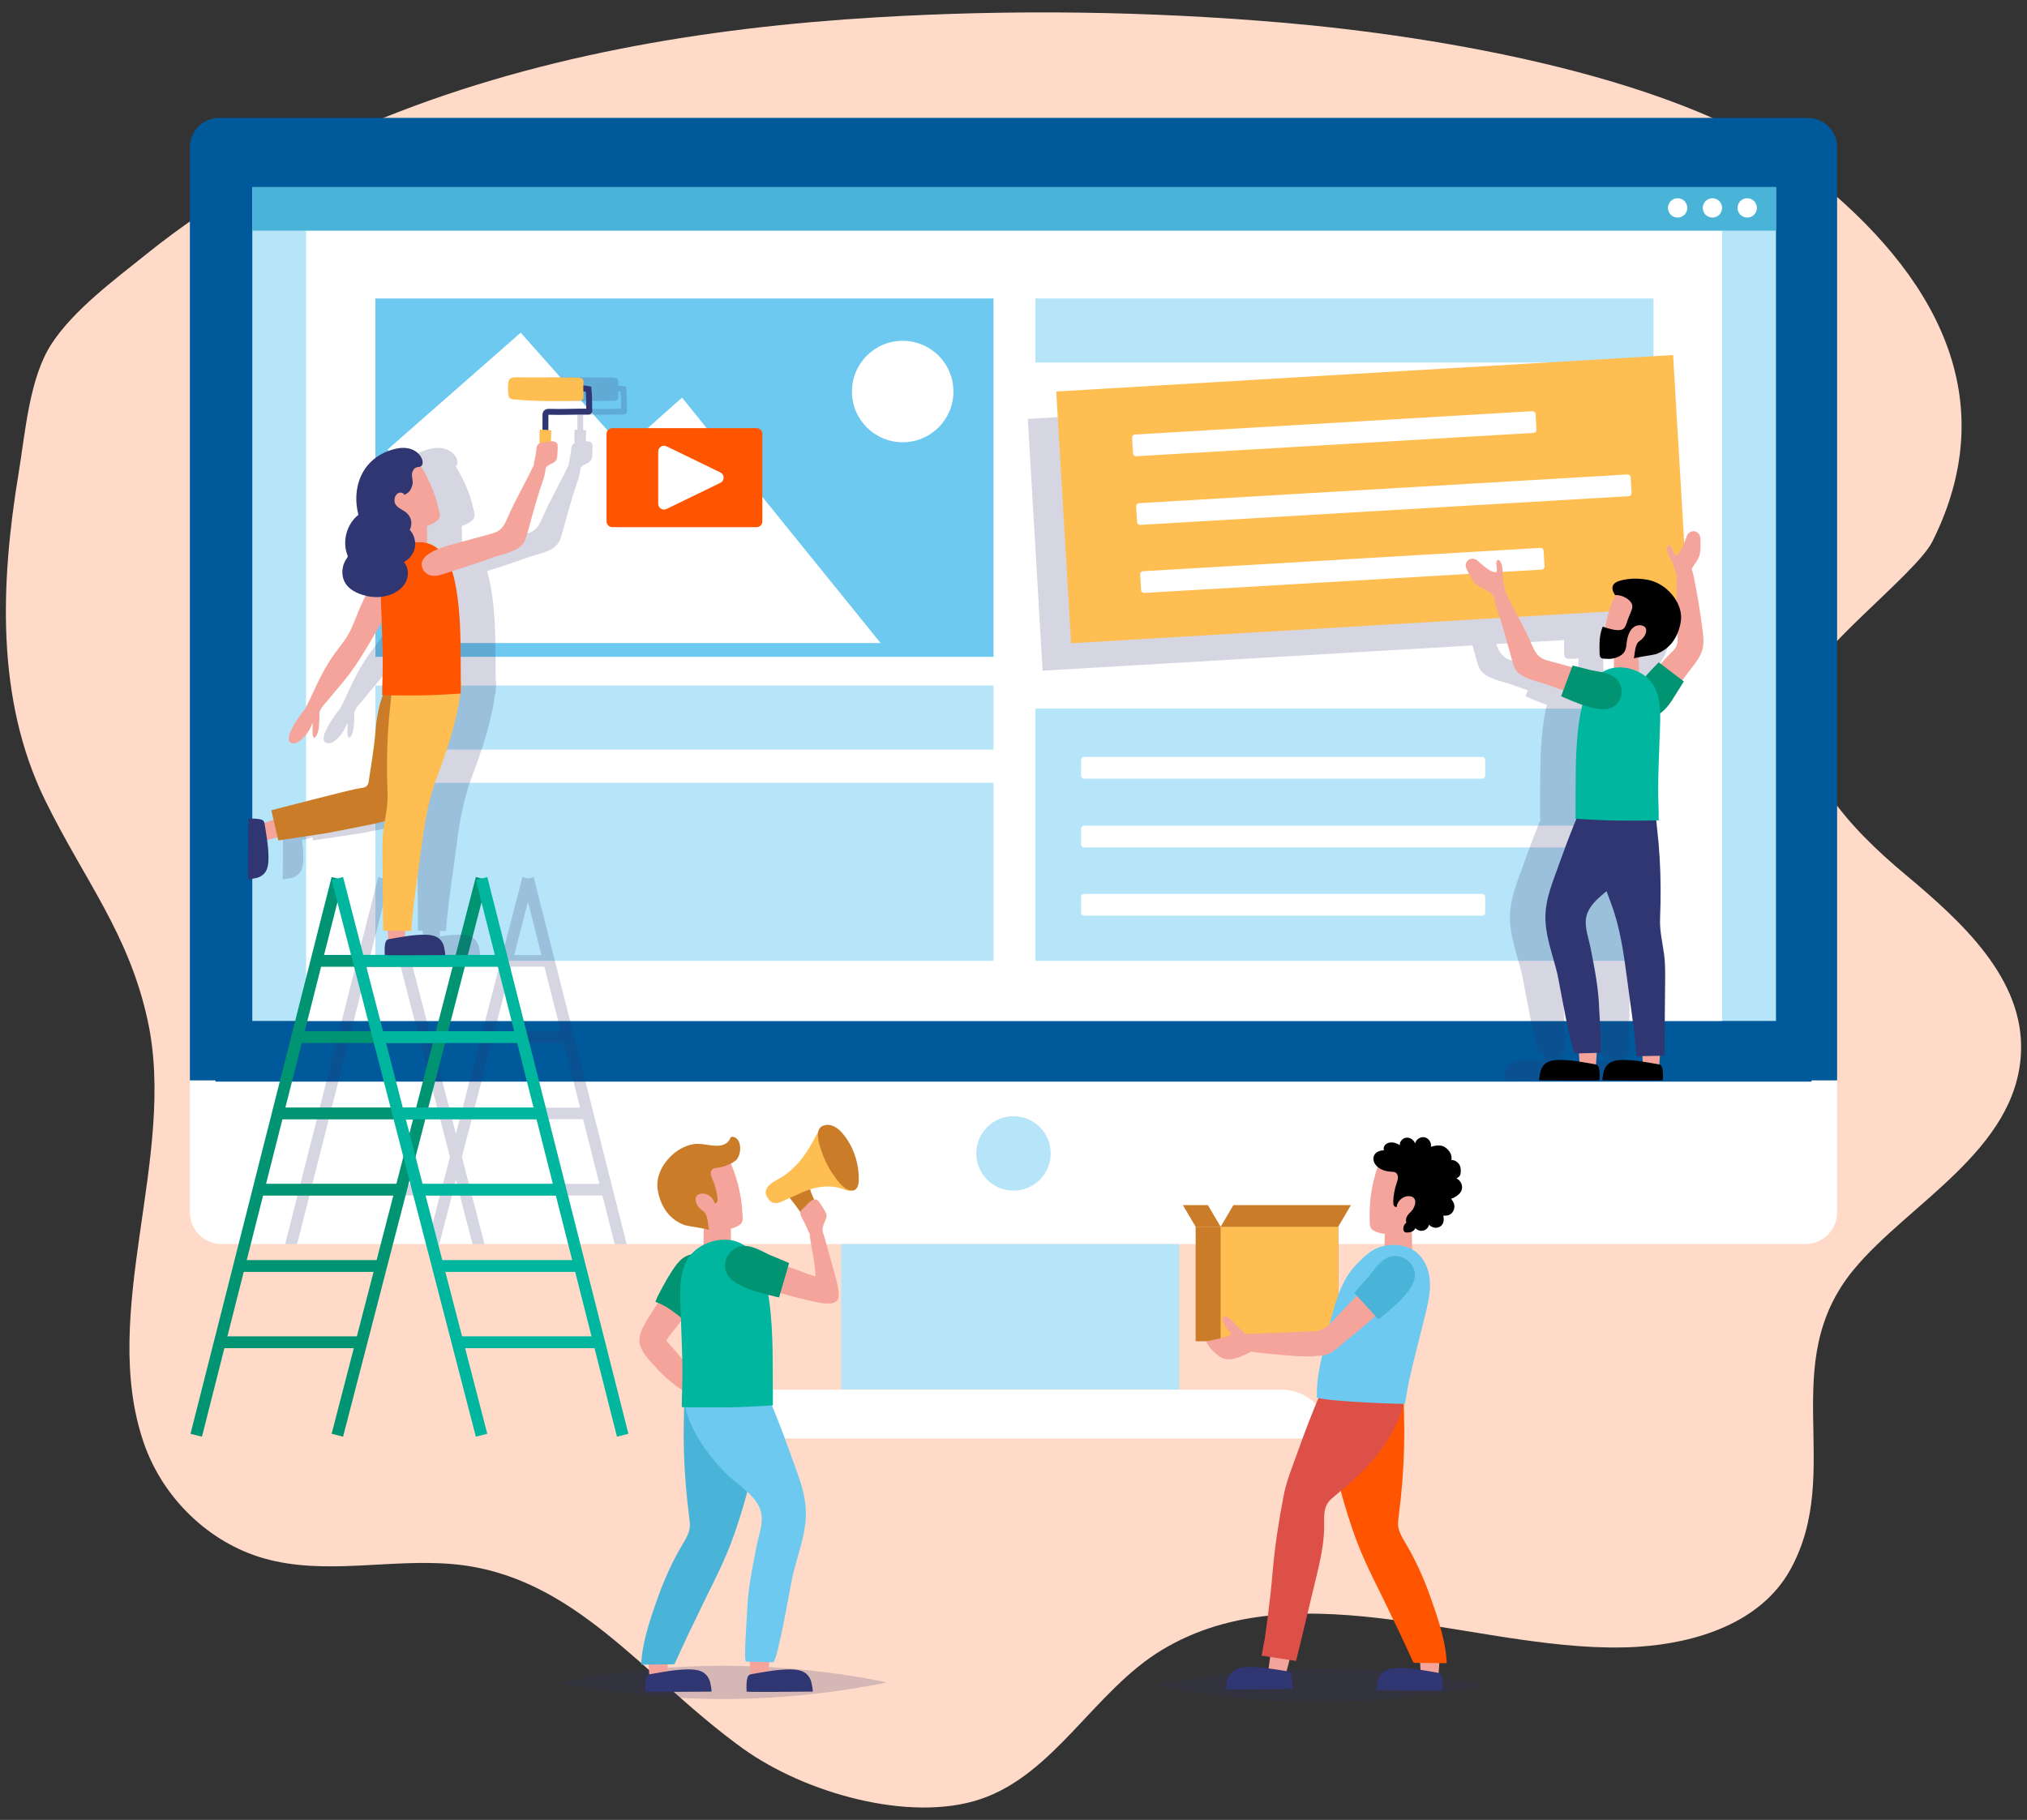
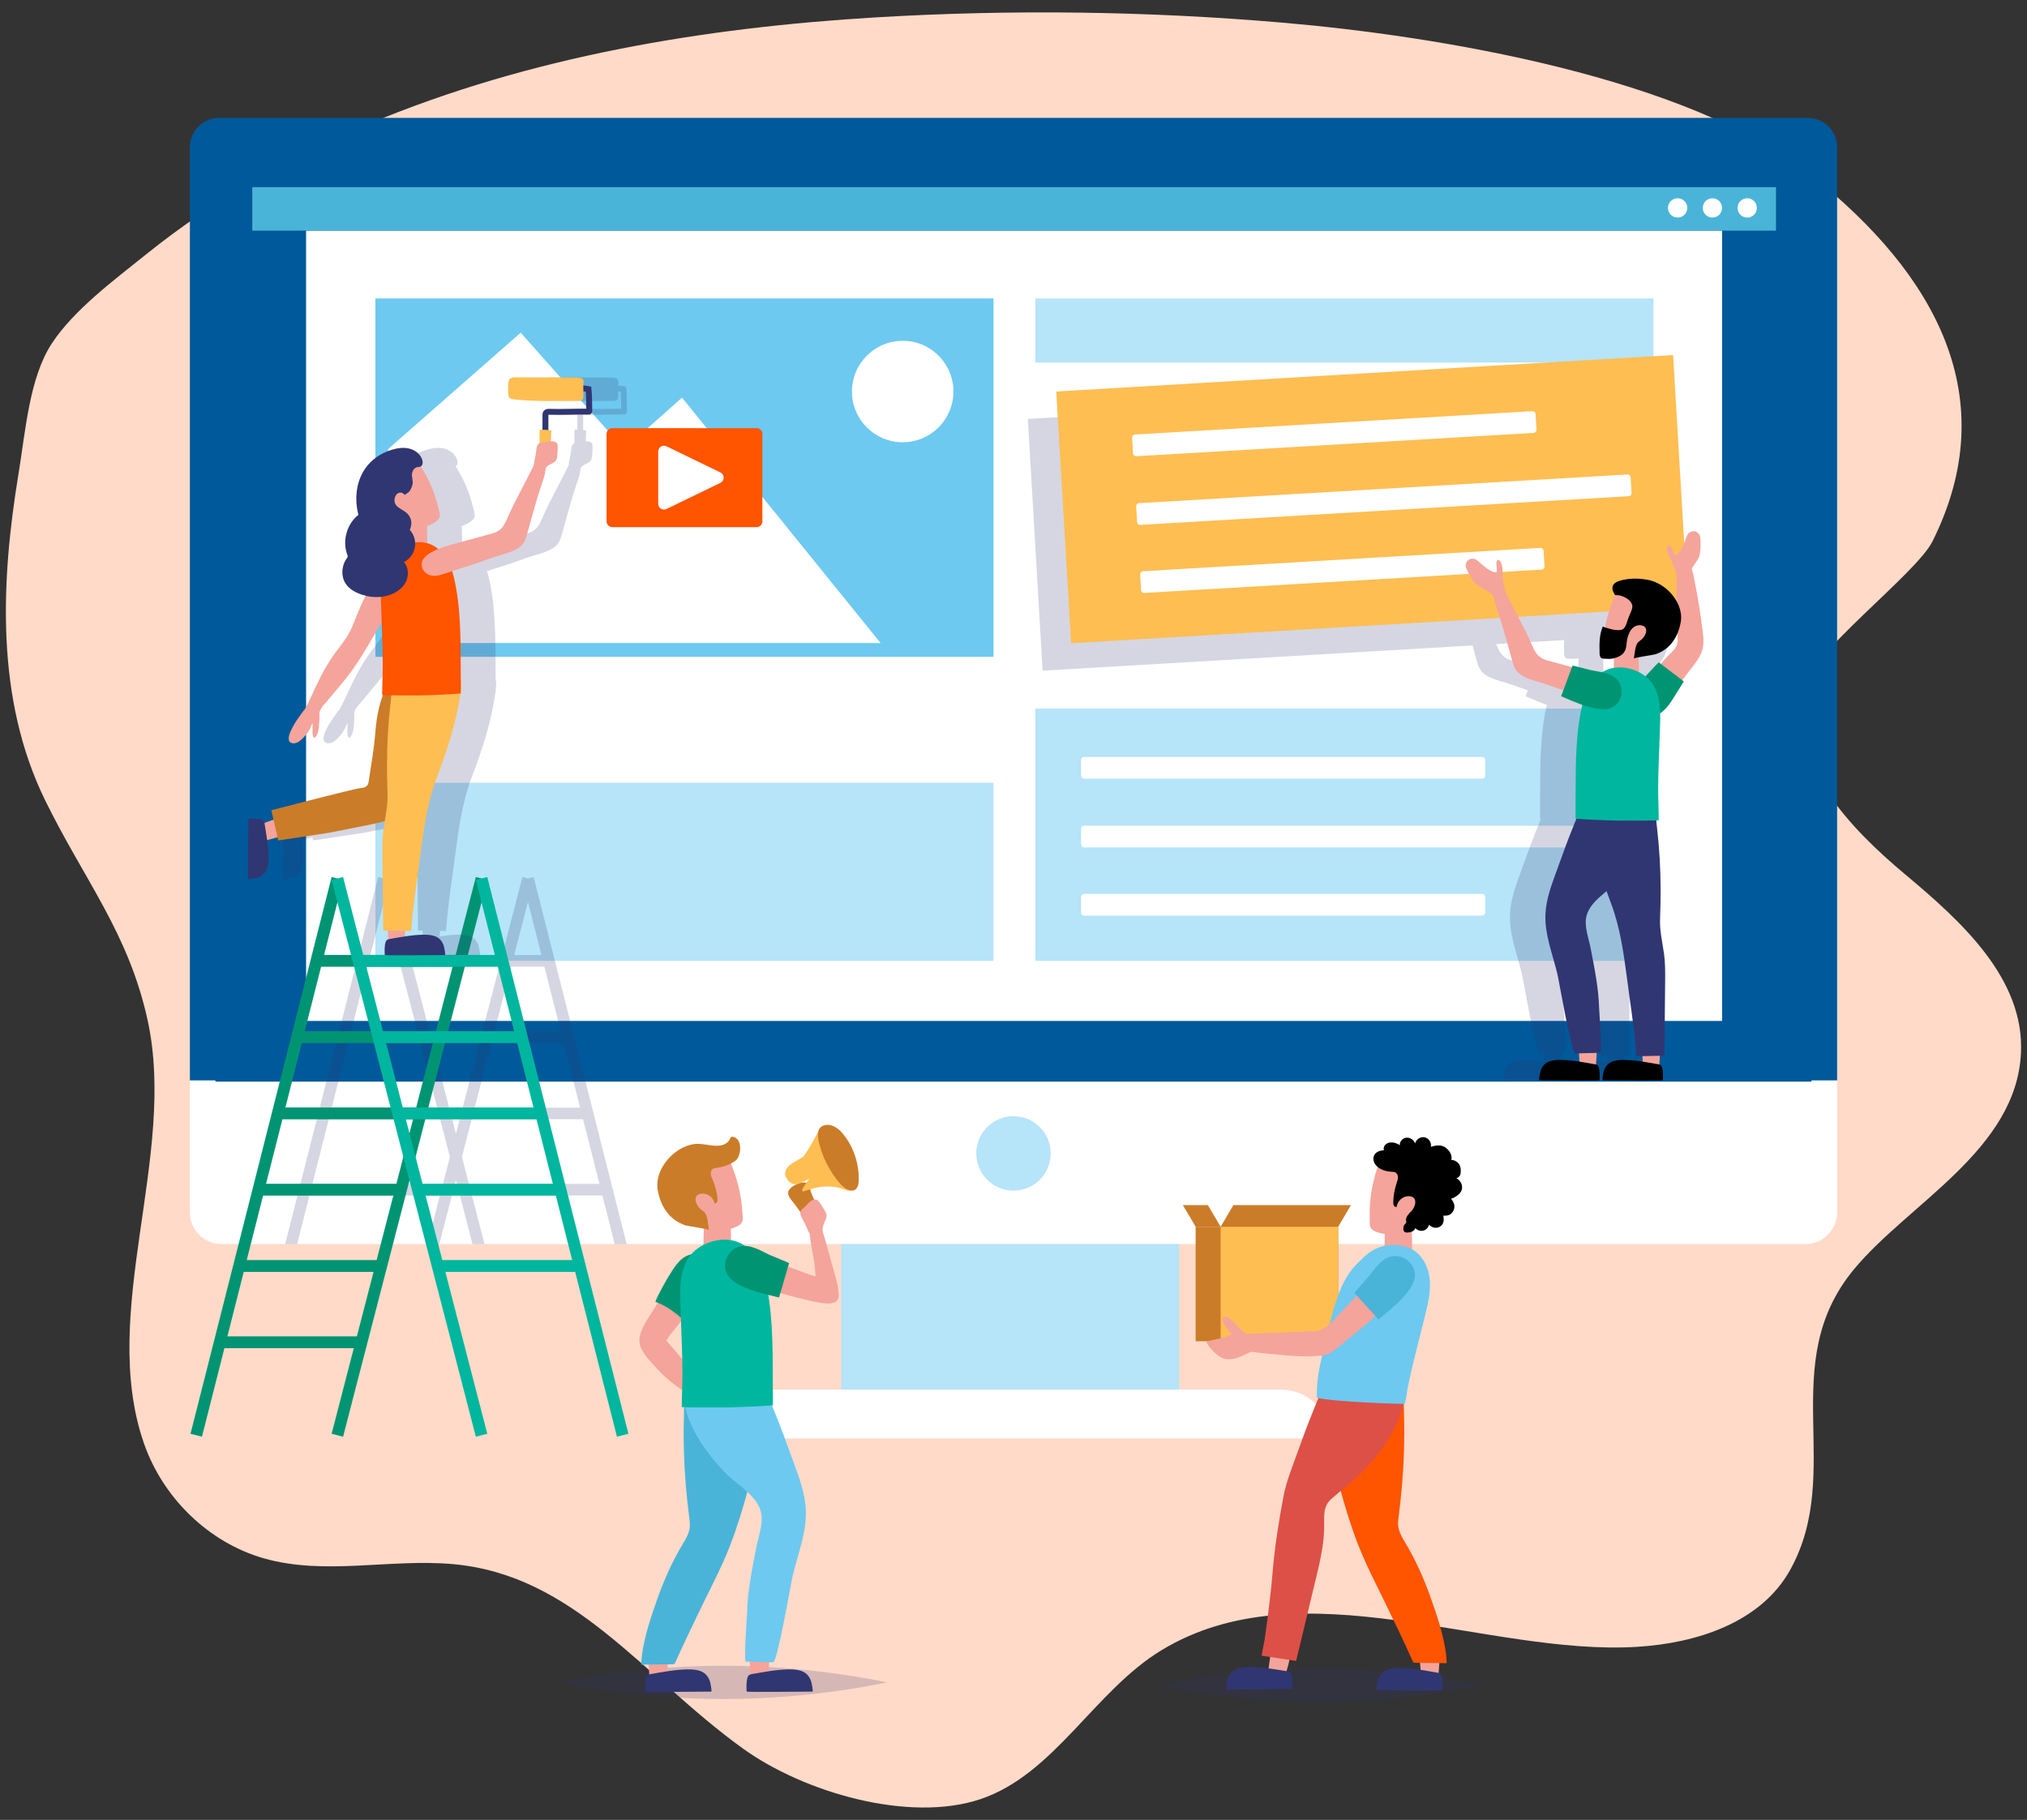
<svg xmlns="http://www.w3.org/2000/svg" version="1.1" id="Calque_1" x="0px" y="0px" width="686px" height="616px" viewBox="0 0 686 616" enable-background="new 0 0 686 616" xml:space="preserve">
  <rect x="0" y="0" width="686" height="616" fill="#333333" stroke="none" />
  <path fill="#FFDAC8" d="M15.29,270.906c13.263,27.055,28.222,44.864,34.679,74.461C60,391.343,33.342,444.06,48.679,488.438  c6.469,18.719,22.118,33.751,40.631,39.028c20.659,5.889,42.677,0.04,64.023,1.957c41.132,3.69,64.167,37.945,98.043,62.378  c20.756,14.97,56.317,25.233,80.388,17.183c25.056-8.379,38.629-36.675,61.354-50.445c47.377-28.712,109.897,2.006,160.937-1.125  c20.054-1.23,41.972-8.15,51.902-26.231c18.315-33.346-5.002-69.488,21.417-101.479c18.451-22.342,54.987-40.397,56.584-73.239  c1.226-25.212-20.155-44.585-39.119-60.447c-18.965-15.862-39.325-37.302-35.088-62.161c2.078-12.186,38.719-39.562,44.219-50.548  c24.35-48.638,1.076-90.516-40.884-123.888C571.125,26.048,486.6,12.169,433.87,7.653c-45.636-3.908-91.536-4.504-137.251-1.784  C238.318,9.34,179.42,19.111,125.035,41.846C98.115,53.101,72.38,67.628,49.434,86.109c-10.496,8.453-24.372,18.665-31.91,30.164  C9.91,127.885,8.614,146.133,6.3,160.155C0.22,196.995-1.508,236.642,15.29,270.906z" />
  <g>
    <g>
      <g>
        <path fill="#FFFFFF" d="M75,421.091H611c5.93,0,10.737-4.807,10.737-10.738v-45.586H64.263v45.588     C64.263,416.284,69.07,421.091,75,421.091z" />
        <rect x="284.686" y="421.091" fill="#B6E4F8" width="114.409" height="49.285" />
        <path fill="#00599A" d="M64.263,365.681h557.474V49.83c0-5.48-4.443-9.924-9.925-9.924H74.187c-5.48,0-9.924,4.443-9.924,9.924     V365.681z" />
        <path fill="#00599A" d="M72.917,366.108h540.167V59.618c0-5.48-4.444-9.924-9.924-9.924H82.84c-5.48,0-9.924,4.443-9.924,9.924     V366.108z" />
-         <rect x="85.389" y="63.345" fill="#B6E4F8" width="515.663" height="282.221" />
        <rect x="103.589" y="78.061" fill="#FFFFFF" width="479.221" height="267.505" />
        <circle fill="#B6E4F8" cx="343" cy="390.405" r="12.592" />
        <path fill="#FFFFFF" d="M235.744,486.872h214.378l0,0c0-9.111-7.387-16.496-16.497-16.496H252.241     C243.13,470.376,235.744,477.761,235.744,486.872L235.744,486.872z" />
        <rect x="350.396" y="101.027" fill="#B6E4F8" width="209.189" height="21.684" />
-         <rect x="127.05" y="232.037" fill="#B6E4F8" width="209.189" height="21.684" />
        <rect x="127.05" y="264.96" fill="#B6E4F8" width="209.189" height="60.264" />
        <rect x="127.05" y="101.027" fill="#6DC9F0" width="209.189" height="121.29" />
        <rect x="350.396" y="239.847" fill="#B6E4F8" width="209.189" height="85.377" />
        <g>
          <path fill="#FFFFFF" d="M501.616,302.556H366.889c-0.564,0-1.021,0.459-1.021,1.023v5.316c0,0.564,0.457,1.023,1.021,1.023      h134.727c0.564,0,1.022-0.459,1.022-1.023v-5.316C502.638,303.015,502.18,302.556,501.616,302.556z" />
          <path fill="#FFFFFF" d="M501.616,256.204H366.889c-0.564,0-1.021,0.458-1.021,1.022v5.317c0,0.564,0.457,1.021,1.021,1.021      h134.727c0.564,0,1.022-0.457,1.022-1.021v-5.317C502.638,256.662,502.18,256.204,501.616,256.204z" />
          <path fill="#FFFFFF" d="M532.481,279.478H366.889c-0.564,0-1.021,0.459-1.021,1.023v5.316c0,0.566,0.457,1.023,1.021,1.023      h165.592c0.564,0,1.022-0.457,1.022-1.023v-5.316C533.503,279.937,533.045,279.478,532.481,279.478z" />
        </g>
        <rect x="85.389" y="63.345" fill="#4AB4D8" width="515.663" height="14.716" />
        <g>
          <circle fill="#FFFFFF" cx="591.315" cy="70.372" r="3.271" />
          <circle fill="#FFFFFF" cx="579.539" cy="70.372" r="3.271" />
          <circle fill="#FFFFFF" cx="567.763" cy="70.372" r="3.271" />
        </g>
        <polygon fill="#FFFFFF" points="298.028,217.656 230.816,134.584 211.223,152.009 176.221,112.605 131.333,152.009      131.333,217.656    " />
        <circle fill="#FFFFFF" cx="305.5" cy="132.524" r="17.173" />
        <g>
          <path fill="#FF5400" d="M256.047,178.431h-48.805c-1.083,0-1.963-0.879-1.963-1.962v-29.592c0-1.084,0.88-1.964,1.963-1.964      h48.805c1.084,0,1.963,0.88,1.963,1.964v29.592C258.01,177.552,257.131,178.431,256.047,178.431z" />
          <path fill="#FFFFFF" d="M243.795,159.906l-18.22-8.841c-1.303-0.632-2.819,0.317-2.819,1.766v17.682      c0,1.449,1.517,2.398,2.819,1.767l18.22-8.841C245.27,162.723,245.27,160.622,243.795,159.906z" />
        </g>
      </g>
      <path opacity="0.2" fill="#303672" d="M212.084,421.091L180.602,296.87l-1.901,0.482l-1.9-0.492l-6.838,26.4h-31.33l-6.837-26.4    l-1.901,0.492l-1.902-0.482L96.51,421.091h4.049l4.167-16.443h44.157l-4.258,16.443h4.056l5.616-21.688l5.617,21.688h4.056    l-4.259-16.443h44.156l4.167,16.443H212.084z M153.024,378.827h2.547l-1.273,4.916L153.024,378.827z M152.007,374.901    l-5.671-21.895h15.922l-5.671,21.895H152.007z M111.27,378.827h37.698l3.302,12.746l-2.369,9.148h-44.18L111.27,378.827z     M117.814,353.007h24.467l5.671,21.895h-35.687L117.814,353.007z M134.577,323.261h-9.224l4.562-18L134.577,323.261z     M141.264,349.081h-22.455l5.55-21.895h11.234L141.264,349.081z M168.946,327.187l-5.671,21.895H145.32l-5.671-21.895H168.946z     M183.242,323.261h-9.224l4.662-18L183.242,323.261z M189.786,349.081h-22.455l5.671-21.895h11.235L189.786,349.081z     M196.33,374.901h-35.687l5.671-21.895h24.467L196.33,374.901z M202.874,400.722h-44.179l-2.369-9.148l3.301-12.746h37.698    L202.874,400.722z" />
      <g>
        <g>
          <line fill="none" stroke="#009473" stroke-width="4" stroke-miterlimit="10" x1="66.413" y1="485.794" x2="114.171" y2="297.353" />
          <line fill="none" stroke="#009473" stroke-width="4" stroke-miterlimit="10" x1="114.171" y1="485.794" x2="162.977" y2="297.353" />
          <line fill="none" stroke="#009473" stroke-width="4" stroke-miterlimit="10" x1="107.108" y1="325.224" x2="155.759" y2="325.224" />
          <line fill="none" stroke="#009473" stroke-width="4" stroke-miterlimit="10" x1="100.565" y1="351.044" x2="149.072" y2="351.044" />
          <line fill="none" stroke="#009473" stroke-width="4" stroke-miterlimit="10" x1="94.02" y1="376.864" x2="142.384" y2="376.864" />
          <line fill="none" stroke="#009473" stroke-width="4" stroke-miterlimit="10" x1="87.476" y1="402.685" x2="135.697" y2="402.685" />
          <line fill="none" stroke="#009473" stroke-width="4" stroke-miterlimit="10" x1="80.932" y1="428.505" x2="129.009" y2="428.505" />
          <line fill="none" stroke="#009473" stroke-width="4" stroke-miterlimit="10" x1="74.388" y1="454.325" x2="122.322" y2="454.325" />
        </g>
        <g>
          <line fill="none" stroke="#00B69E" stroke-width="4" stroke-miterlimit="10" x1="210.735" y1="485.794" x2="162.977" y2="297.353" />
          <line fill="none" stroke="#00B69E" stroke-width="4" stroke-miterlimit="10" x1="162.977" y1="485.794" x2="114.171" y2="297.353" />
          <line fill="none" stroke="#00B69E" stroke-width="4" stroke-miterlimit="10" x1="170.041" y1="325.224" x2="121.39" y2="325.224" />
          <line fill="none" stroke="#00B69E" stroke-width="4" stroke-miterlimit="10" x1="176.584" y1="351.044" x2="128.078" y2="351.044" />
          <line fill="none" stroke="#00B69E" stroke-width="4" stroke-miterlimit="10" x1="183.128" y1="376.864" x2="134.764" y2="376.864" />
          <line fill="none" stroke="#00B69E" stroke-width="4" stroke-miterlimit="10" x1="189.672" y1="402.685" x2="141.452" y2="402.685" />
          <line fill="none" stroke="#00B69E" stroke-width="4" stroke-miterlimit="10" x1="196.216" y1="428.505" x2="148.139" y2="428.505" />
-           <line fill="none" stroke="#00B69E" stroke-width="4" stroke-miterlimit="10" x1="202.76" y1="454.325" x2="154.827" y2="454.325" />
        </g>
      </g>
      <path opacity="0.2" fill="#303672" d="M95.932,277.116c1.336-0.049,3.04-0.104,4.388,0.33c0.591,0.191,0.854,0.578,0.97,1.145    c0.223-0.092,0.444-0.188,0.67-0.277c0.792-0.313,1.595-0.602,2.412-0.838l-0.735-3.221c0,0,27.82-7.271,30.005-7.475    c1.426-0.129,2.656-0.4,2.904-2.119c0.801-5.549,1.851-11.128,2.276-16.719c0.328-4.304,1.056-8.605,2.558-12.651    c-0.151-0.011-0.239-0.021-0.239-0.034c-0.003-3.529,0.189-7.03,0.189-10.581c0-4.711-0.203-9.414-0.368-14.119    c-0.546,0.973-1.09,1.95-1.647,2.908c-2.249,3.867-4.519,7.726-7,11.451c-3.419,5.135-6.449,8.225-10.339,13.018    c-0.068,0.084-1.678,1.632-2.11,3.337c0.146,1.38-0.006,2.896-0.103,4.2c-0.099,1.349-0.298,2.749-1.064,3.865    c-0.098,0.143-0.22,0.289-0.39,0.322c-0.371,0.072-0.589-0.4-0.652-0.773c-0.217-1.273-0.013-2.869-0.039-4.154    c-0.356,0.521-0.479,0.913-0.63,1.288c-0.409,1.018-1.143,2.11-1.854,2.943c-0.164,0.192-0.334,0.38-0.51,0.561    c-0.887,0.915-2.005,2.012-3.346,2.079c-0.632,0.032-1.334-0.204-1.618-0.77c-0.114-0.229-0.148-0.489-0.155-0.745    c-0.022-0.973,0.346-1.91,0.757-2.793c0.745-1.601,1.654-3.114,2.696-4.539c0.561-0.768,1.211-1.884,2-2.63v-0.001    c1.462-2.699,2.727-5.638,4.05-8.417c1.74-3.657,3.698-7.234,6.085-10.514c2.124-2.918,4.306-5.392,5.771-8.778    c1.389-3.208,2.532-6.502,4.095-9.637c0.189-0.38,0.39-0.755,0.584-1.132c-0.77-0.188-1.528-0.425-2.261-0.722    c-1.678-0.683-3.289-1.67-4.348-3.14c-1.833-2.547-1.612-6.267,0.23-8.807c0.139-0.192,0.292-0.395,0.308-0.633    c0.012-0.176-0.057-0.346-0.119-0.512c-1.793-4.697-0.197-10.474,3.753-13.585c-1.384-5.189-0.837-11.041,2.196-15.523    c2.133-3.153,5.271-5.307,9.086-6.484c1.936-0.598,4.023-0.892,5.985-0.392c1.963,0.501,3.771,1.908,4.352,3.849    c0.229,0.765,0.158,1.756-0.513,2.153c0.003,0.003,0.005,0.006,0.007,0.009c2.715,4.274,4.782,9.055,5.905,13.999    c0.446,1.962,1.178,3.161-0.66,4.553c-0.961,0.728-2.035,1.252-3.161,1.64c-0.004,0.859,0.019,1.717,0.037,2.601    c0.022,1.065,0.027,2.132,0.031,3.197c1.408,0.376,2.646,1.068,3.728,1.973c1.771-0.719,3.644-1.24,5.204-1.673    c4.311-1.195,8.629-2.363,12.944-3.538c0.903-0.246,1.632-0.56,2.241-0.957c1.343-0.874,2.111-2.15,2.901-3.991    c2.706-6.302,6.213-12.21,9.126-18.367c-0.049-0.152-0.033-0.322,0-0.484c0.347-1.632,0.673-3.209,0.824-4.857    c0.061-0.653,0.252-1.345,0.765-1.754c0.1-0.08,0.205-0.139,0.313-0.189c-0.048-1.534-0.063-3.064,0.048-4.58    c0.313-0.004,0.626,0.017,0.938,0.024l0.012-4.927c0.001-0.323,0.002-0.864,0.345-1.348c0.582-0.822,1.604-0.786,2.04-0.775    c2.485,0.085,5.019,0.036,7.468-0.01c1.62-0.031,3.286-0.06,4.955-0.056c-0.017-0.642-0.022-1.279-0.029-1.918    c-0.012-1.33-0.024-2.6-0.127-3.881c-0.269-0.035-0.554-0.053-0.837-0.072c0.013,0.502,0.028,1.004,0.032,1.502    c0.003,0.461-0.013,0.971-0.329,1.304c-0.327,0.345-0.858,0.376-1.334,0.385c-7.282,0.128-14.583,0.254-21.831-0.469    c-0.609-0.061-1.296-0.17-1.646-0.675c-0.197-0.283-0.246-0.642-0.28-0.984c-0.133-1.319-0.138-2.652-0.015-3.974    c0.157-1.679,1.399-1.878,2.808-1.848c2.258,0.047,4.52,0.019,6.777,0.027c4.519,0.02,9.037,0.037,13.556,0.057    c0.322,0.001,0.651,0.004,0.969,0.056c0.194,0.031,0.386,0.081,0.567,0.16c0.993,0.433,0.771,1.209,0.729,2.071    c-0.006,0.137,0.001,0.276-0.003,0.414c0.669,0.042,1.322,0.111,1.951,0.247l0.691,0.149l0.076,0.704    c0.178,1.63,0.192,3.246,0.208,4.808c0.008,0.872,0.016,1.745,0.053,2.622c0.03,0.7-0.382,1.021-0.564,1.128    c-0.273,0.159-0.538,0.155-0.635,0.155c-1.9-0.022-3.834,0.014-5.706,0.049c-2.474,0.046-5.032,0.095-7.569,0.01    c-0.174-0.006-0.284-0.001-0.354,0.007c-0.002,0.058-0.002,0.122-0.002,0.159l-0.013,5.043c0.341,0.033,0.683,0.057,1.022,0.104    c-0.004,0.051-0.006,0.103-0.009,0.153c-0.066,1.169-0.1,2.349-0.123,3.53c0.097-0.007,0.192-0.02,0.29-0.021    c0.651-0.016,1.375,0.174,1.737,0.699c0.024,0.034,0.046,0.069,0.066,0.106c0.202,0.366,0.206,0.806,0.198,1.224    c-0.019,0.988-0.072,1.977-0.162,2.961c-0.038,0.424-0.086,0.858-0.27,1.242c-0.673,1.409-2.712,1.431-3.573,2.722    c-0.021,0.031-0.043,0.062-0.066,0.091c-0.175,2.621-1.278,5.182-2.063,7.645c-1.527,4.796-2.815,9.679-4.172,14.531    c-0.285,1.018-0.575,2.048-1.111,2.959c-1.942,3.297-7.243,3.963-10.537,5.176c-4.551,1.678-9.169,3.129-13.777,4.63    c0.177,0.539,0.335,1.081,0.47,1.621c2.412,9.701,2.407,20.953,2.436,30.91c0.003,1.331,0.007,2.664,0.011,3.998    c0.201,0.81,0.23,1.732,0.108,2.879c-0.028,0.264-0.068,0.523-0.099,0.786c0.001,0.402,0.002,0.804,0.003,1.205    c-0.052,0.004-0.103,0.005-0.154,0.009c-0.377,2.801-0.906,5.581-1.555,8.332c-1.637,6.943-3.988,13.697-6.507,20.364    c-1.531,4.053-2.599,8.266-3.418,12.518c-0.789,4.096-1.361,8.232-1.909,12.371c-0.307,2.314-0.606,4.629-0.931,6.941    c-0.929,6.6-1.841,13.211-2.338,19.863l-2.012-0.039c-0.042,0.643-0.078,1.275-0.11,1.873c2.092-0.32,4.192-0.563,6.315-0.58    c1.426-0.014,2.839,0.064,4.171,0.627c1.512,0.639,2.454,2.035,2.796,3.592c0.044,0.199,0.561,2.648,0.271,2.654    c-4.064,0.053-20.345,0.156-20.353,0c-0.063-1.336-0.137-3.041,0.283-4.393c0.159-0.514,0.469-0.781,0.914-0.924    c-0.064-0.938-0.146-1.871-0.188-2.816c-0.003-0.047-0.003-0.096-0.004-0.145l-1.54-0.029c0,0-0.166-16.809-0.24-25.213    c-0.028-3.129-0.055-6.273,0.388-9.373c0.118-0.836,0.252-1.65,0.387-2.459c-0.466,0.152-0.937,0.293-1.41,0.418    c-0.592,0.154-1.187,0.291-1.778,0.414c-5.193,1.074-10.393,2.109-15.6,3.109c-1.636,0.313-17.254,2.619-17.254,2.619    l-0.243-1.061c-1.131,0.289-2.401,0.639-3.521,0.957c0.27,1.971,0.462,3.949,0.458,5.945c-0.003,1.426-0.097,2.838-0.673,4.164    c-0.653,1.504-2.061,2.432-3.621,2.758c-0.199,0.041-2.655,0.531-2.656,0.244C95.705,293.405,95.773,277.122,95.932,277.116z" />
      <g>
        <path fill="#F4A49B" d="M87.718,285.147c1.482-0.461,9.142-2.686,9.273-2.301c-0.677-1.963-1.353-3.926-2.028-5.887     c-1.668,0.219-3.254,0.742-4.802,1.354c-1.523,0.604-2.973,1.313-4.537,1.855c0.727,1.639,1.369,3.324,1.92,5.035     C87.584,285.19,87.644,285.173,87.718,285.147z" />
        <path fill="#CB7C29" d="M128.806,278.319c3.523-0.932,6.93-2.537,8.917-5.789c2.506-4.094,4.082-8.852,6.259-13.135     c2.484-4.887,5.133-9.69,7.2-14.778c1.316-3.24,2.472-6.55,3.373-9.93c0.82-3.078,0.291-4.67-1.964-7.027     c-3.043-3.18-7.282-5.265-11.701-5.471c-6.369-0.296-7.757,5.492-10.023,10.076c-2.413,4.884-3.432,10.282-3.842,15.677     c-0.427,5.591-1.476,11.17-2.277,16.719c-0.248,1.719-1.478,1.99-2.904,2.119c-2.185,0.203-30.005,7.475-30.005,7.475     l2.334,10.207c0,0,15.619-2.307,17.256-2.619c5.206-1,10.406-2.035,15.599-3.109C127.619,278.61,128.214,278.474,128.806,278.319     z" />
        <path fill="#F4A49B" d="M130.108,208.888c1.221-2.142,2.49-4.255,3.972-6.206c1.764-2.322,2.753-5.665,2.847-8.551     c0.047-1.43-0.144-3.002-1.052-4.165c-2.762-3.542-6.147,1.34-7.567,3.635c-1.847,2.983-3.581,6.038-5.146,9.178     c-1.563,3.135-2.706,6.429-4.095,9.637c-1.466,3.387-3.648,5.86-5.772,8.778c-2.386,3.279-4.344,6.856-6.085,10.514     c-1.323,2.779-2.588,5.718-4.05,8.417c-0.071,0.133,1.681,1.152,1.913,1.272c0.865,0.446,1.928,0.563,2.881,0.78     c-0.081-2.024,2.145-4.145,2.225-4.243c3.89-4.793,6.921-7.883,10.34-13.018c2.48-3.727,4.75-7.584,7-11.451     C128.394,211.957,129.239,210.416,130.108,208.888z" />
        <path fill="#F4A49B" d="M148.327,171.859c0.445,1.962,1.177,3.161-0.661,4.553c-1.665,1.261-3.647,1.962-5.7,2.277     c-4.04,0.619-8.819-0.066-12.143-2.589c-4.891-3.712-4.686-10.946-1.314-15.598c0.396-0.547,0.835-1.063,1.312-1.54     c3.396-3.403,9.328-6.255,12.601-1.103C145.135,162.135,147.203,166.915,148.327,171.859z" />
        <path fill="#303672" d="M83.917,297.47c0.002,0.287,2.457-0.203,2.656-0.244c1.561-0.326,2.968-1.254,3.622-2.758     c0.575-1.326,0.669-2.738,0.672-4.164c0.007-3.906-0.73-7.744-1.343-11.586c-0.102-0.641-0.364-1.066-1.001-1.271     c-1.349-0.434-3.053-0.379-4.39-0.33C83.976,277.122,83.908,293.405,83.917,297.47z" />
        <path fill="#F4A49B" d="M136.89,319.659c0.046-1.553,0.438-9.52,0.844-9.52c-2.075,0-4.15,0-6.227,0.002     c-0.336,1.646-0.357,3.318-0.282,4.979c0.073,1.639,0.271,3.24,0.276,4.895c1.786-0.152,3.588-0.211,5.385-0.174     C136.886,319.798,136.888,319.735,136.89,319.659z" />
        <path fill="#FEBE52" d="M142.404,288.321c0.549-4.139,1.122-8.275,1.911-12.371c0.818-4.252,1.887-8.465,3.418-12.518     c2.519-6.667,4.87-13.421,6.507-20.364c0.802-3.404,1.434-6.853,1.804-10.332c0.337-3.169-0.431-4.659-3.021-6.641     c-3.496-2.674-8.006-4.081-12.404-3.604c-7.803,0.848-7.775,9.721-8.459,15.582c-0.784,6.724-1.153,13.493-1.189,20.261     c-0.019,3.386,0.047,6.771,0.186,10.153c0.169,4.129-0.746,7.797-1.327,11.873c-0.44,3.1-0.415,6.244-0.388,9.373     c0.075,8.404,0.241,25.213,0.241,25.213l9.455,0.18c0.497-6.652,1.409-13.264,2.338-19.863     C141.798,292.95,142.097,290.636,142.404,288.321z" />
        <path fill="#303672" d="M150.569,323.253c0.288-0.006-0.229-2.455-0.271-2.654c-0.343-1.557-1.285-2.953-2.796-3.592     c-1.332-0.563-2.746-0.641-4.171-0.627c-3.906,0.033-7.736,0.813-11.571,1.467c-0.64,0.107-1.063,0.375-1.261,1.014     c-0.42,1.354-0.346,3.057-0.283,4.393C130.223,323.409,146.504,323.306,150.569,323.253z" />
        <path fill="#F4A49B" d="M144.583,184.892c0,0.105-0.001,0.218-0.054,0.309c-0.064,0.112-0.19,0.17-0.31,0.219     c-2.569,1.053-5.404,1.202-8.177,1.243c0.008-3.255,0.102-6.51,0.281-9.76c0.007-0.1,0.015-0.207,0.08-0.281     c0.078-0.09,0.21-0.102,0.328-0.107c1.418-0.068,2.837-0.119,4.256-0.155c1.198-0.031,2.379-0.163,3.584-0.166     c-0.119,1.51-0.063,2.943-0.03,4.46C144.571,182.065,144.585,183.478,144.583,184.892z" />
        <path fill="none" stroke="#303672" stroke-width="2" stroke-miterlimit="10" d="M184.837,131.514     c2.426-0.018,4.853-0.033,7.279-0.051c1.233-0.009,2.467-0.069,3.7-0.046c1.096,0.021,2.289,0.053,3.359,0.285     c0.269,2.472,0.153,4.895,0.255,7.365c0.003,0.088-0.002,0.193-0.078,0.238c-0.037,0.021-0.084,0.021-0.129,0.021     c-4.421-0.053-8.824,0.208-13.255,0.06c-0.438-0.015-0.953,0.004-1.206,0.361c-0.157,0.221-0.163,0.512-0.164,0.782     c-0.012,4.731-0.022,9.462-0.034,14.192" />
        <path fill="#FF5400" d="M155.949,234.728c-4.59,0.345-9.188,0.561-13.788,0.646c-0.986,0.018-12.818,0.032-12.818-0.117     c-0.002-3.529,0.19-7.03,0.19-10.581c0-6.035-0.339-12.061-0.494-18.091c-0.142-5.438-0.759-11.581,1.742-16.569     c2.448-4.886,8.8-7.481,13.769-6.173c4.859,1.279,7.737,6.271,8.939,11.106c2.412,9.701,2.408,20.953,2.436,30.91     C155.932,228.814,155.94,231.771,155.949,234.728z" />
        <path fill="#F4A49B" d="M168.691,179.654c1.343-0.874,2.11-2.15,2.9-3.991c2.881-6.708,6.677-12.967,9.69-19.557     c0.923-2.017,3.092-1.752,3.368,0.458c0.407,3.258-1.067,6.437-2.033,9.468c-1.527,4.796-2.815,9.679-4.172,14.531     c-0.284,1.018-0.575,2.048-1.111,2.959c-1.942,3.297-7.243,3.963-10.537,5.176c-4.907,1.81-9.893,3.353-14.858,4.981     c-1.956,0.643-4.188,1.607-6.269,1.063c-2.472-0.648-3.973-3.699-2.181-5.806c2.249-2.643,6.795-3.895,10.017-4.787     c4.31-1.195,8.628-2.363,12.943-3.538C167.353,180.365,168.081,180.052,168.691,179.654z" />
        <path fill="#FEBE52" d="M196.139,127.85c0.195,0.031,0.386,0.08,0.568,0.16c0.992,0.433,0.771,1.209,0.729,2.071     c-0.064,1.287,0.019,2.601,0.028,3.89c0.004,0.461-0.012,0.971-0.328,1.304c-0.328,0.345-0.858,0.376-1.334,0.385     c-7.283,0.128-14.585,0.254-21.831-0.469c-0.61-0.061-1.297-0.17-1.646-0.675c-0.197-0.283-0.246-0.642-0.28-0.984     c-0.133-1.319-0.138-2.652-0.014-3.974c0.156-1.679,1.398-1.878,2.807-1.848c2.258,0.047,4.52,0.019,6.777,0.027     c4.519,0.02,9.037,0.037,13.556,0.057C195.493,127.795,195.822,127.798,196.139,127.85z" />
        <path fill="#FEBE52" d="M186.582,145.834c-0.184,3.251-0.158,6.581-0.158,9.844c0,0.189-0.006,0.396-0.124,0.544     c-0.107,0.134-0.282,0.189-0.448,0.231c-0.743,0.188-1.523,0.229-2.281,0.122c-0.205-0.029-0.423-0.077-0.564-0.228     c-0.165-0.177-0.179-0.443-0.183-0.685c-0.06-3.411-0.403-6.857-0.154-10.232c1.312-0.017,2.623,0.066,3.922,0.25     C186.587,145.731,186.584,145.783,186.582,145.834z" />
        <path fill="#303672" d="M123.503,158.726c2.133-3.153,5.271-5.307,9.087-6.484c1.935-0.598,4.022-0.892,5.985-0.392     c1.962,0.501,3.771,1.908,4.351,3.849c0.236,0.792,0.159,1.834-0.581,2.2c-0.368,0.182-0.802,0.142-1.201,0.236     c-0.891,0.212-1.498,1.088-1.673,1.984c-0.268,1.367,0.452,2.593,0.119,3.913c-0.199,0.791-0.514,1.588-1.01,2.241     c-0.49,0.646-1.099,0.791-1.672,1.276c-0.355-0.714-1.276-0.985-1.997-0.692c-0.729,0.295-1.201,1.043-1.342,1.814     c-0.567,3.11,2.662,3.484,4.354,5.243c1.442,1.501,1.649,3.576,0.748,5.423c1.455,1.574,2.114,3.848,1.729,5.957     c-0.385,2.108-1.807,4.001-3.724,4.959c1.614,1.764,1.747,4.574,0.67,6.708c-1.077,2.135-3.173,3.626-5.432,4.409     c-3.36,1.164-7.137,0.893-10.433-0.446c-1.679-0.683-3.289-1.67-4.348-3.14c-1.833-2.547-1.611-6.267,0.23-8.807     c0.14-0.192,0.294-0.395,0.309-0.633c0.011-0.176-0.057-0.346-0.12-0.512c-1.793-4.697-0.197-10.474,3.753-13.585     C119.923,169.06,120.471,163.208,123.503,158.726z" />
        <path fill="#F4A49B" d="M188.487,150.042c0.023,0.034,0.045,0.069,0.065,0.106c0.202,0.366,0.205,0.806,0.198,1.224     c-0.019,0.988-0.073,1.977-0.162,2.961c-0.038,0.424-0.085,0.858-0.27,1.243c-0.672,1.408-2.712,1.43-3.573,2.721     c-0.057,0.086-0.117,0.181-0.214,0.215c-0.081,0.029-0.171,0.008-0.255-0.013c-1.01-0.257-2.017-0.526-3.021-0.808     c-0.198-0.056-0.415-0.127-0.519-0.306c-0.098-0.17-0.061-0.382-0.021-0.574c0.347-1.632,0.673-3.209,0.825-4.857     c0.06-0.653,0.252-1.345,0.764-1.754c0.618-0.494,1.412-0.362,2.141-0.496c0.771-0.142,1.509-0.343,2.303-0.361     C187.4,149.327,188.124,149.517,188.487,150.042z" />
        <path fill="#F4A49B" d="M103.335,248.962c-0.164,0.192-0.335,0.38-0.511,0.561c-0.886,0.915-2.005,2.012-3.346,2.079     c-0.632,0.032-1.335-0.204-1.617-0.77c-0.114-0.229-0.149-0.489-0.155-0.745c-0.022-0.973,0.346-1.91,0.756-2.793     c0.746-1.601,1.655-3.114,2.696-4.539c0.754-1.032,1.668-2.692,2.865-3.241c0.526-0.242,1.129-0.229,1.708-0.209     c0.485,0.015,0.976,0.031,1.446,0.149c0.137,0.034,0.274,0.078,0.386,0.165c0.165,0.127,0.253,0.332,0.308,0.533     c0.438,1.633,0.216,3.651,0.094,5.318c-0.1,1.349-0.298,2.749-1.064,3.865c-0.099,0.143-0.221,0.289-0.391,0.322     c-0.37,0.072-0.588-0.4-0.65-0.773c-0.219-1.273-0.015-2.869-0.041-4.154c-0.356,0.521-0.479,0.913-0.63,1.288     C104.78,247.036,104.046,248.129,103.335,248.962z" />
      </g>
      <path opacity="0.2" fill="#303672" d="M352.853,227.019l145.488-8.547c0.465,1.684,0.929,3.367,1.399,5.049    c0.285,1.018,0.575,2.048,1.111,2.958c1.942,3.297,7.242,3.962,10.537,5.177c1.887,0.695,3.786,1.345,5.689,1.981    c-0.445,1.195-0.756,2.03-0.756,2.03s4.029,1.805,7.18,2.916c-2.24,9.409-2.244,20.126-2.271,29.658    c-0.009,2.955-0.018,5.912-0.026,8.869c0.099,0.006,0.195,0.01,0.293,0.016c-0.246,0.605-0.488,1.209-0.731,1.803    c-2.013,4.93-3.835,9.918-5.62,14.908c-1.842,5.15-3.896,10.123-4.128,15.672c-0.275,6.605,2.321,13.217,3.898,19.584    c0.056,0.221,0.109,0.443,0.162,0.666c0.627,2.652,4.688,26.764,6.074,26.807c0.399-0.01,0.8-0.021,1.199-0.033    c0.068,0.943,0.127,1.922,0.175,2.809c-2.091-0.318-4.192-0.561-6.314-0.578c-1.427-0.014-2.839,0.066-4.171,0.627    c-1.513,0.637-2.455,2.035-2.797,3.592c-0.044,0.199-0.561,2.65-0.271,2.652c4.064,0.055,20.346,0.16,20.353,0    c0.063-1.334,0.137-3.039-0.283-4.391c-0.158-0.512-0.47-0.781-0.914-0.926c0.064-0.938,0.146-1.869,0.188-2.813    c0.018-0.377,0.026-0.756,0.031-1.133c0.393-0.01,0.784-0.021,1.176-0.031c0.759-0.02-0.29-13.531-0.323-14.861    c-0.173-6.879-1.562-13.705-2.869-20.438c-0.611-3.145-2.073-7.053-1.578-10.25c0.588-3.799,3.809-6.584,6.943-9.143    c0.503,1.393,1.016,2.781,1.539,4.166c1.531,4.053,2.6,8.266,3.419,12.518c0.788,4.096,1.361,8.23,1.909,12.371    c0.307,2.314,0.605,4.631,0.931,6.941c0.929,6.6,1.841,13.213,2.338,19.863l2.011-0.039c0.042,0.643,0.079,1.275,0.111,1.871    c-2.092-0.318-4.192-0.561-6.316-0.578c-1.426-0.014-2.838,0.066-4.171,0.627c-1.511,0.637-2.453,2.035-2.796,3.592    c-0.043,0.199-0.56,2.65-0.271,2.652c4.064,0.055,20.346,0.16,20.354,0c0.063-1.334,0.136-3.039-0.284-4.391    c-0.157-0.512-0.469-0.781-0.913-0.926c0.064-0.938,0.145-1.869,0.188-2.813c0.002-0.049,0.002-0.098,0.004-0.146l1.538-0.029    c0,0,0.168-16.809,0.241-25.213c0.027-3.129,0.054-6.273-0.388-9.371c-0.58-4.078-1.496-7.748-1.326-11.875    c0.138-3.383,0.204-6.77,0.186-10.154c-0.036-6.768-0.404-13.537-1.189-20.26c-0.101-0.865-0.188-1.797-0.285-2.758    c0.529-0.016,0.842-0.035,0.842-0.059c0.003-3.529-0.2-7.029-0.2-10.582c0-6.035,0.356-12.059,0.522-18.09    c0.066-2.422,0.231-4.984,0.161-7.522c1.611-1.126,2.87-2.715,3.946-4.317c0.354-0.527,4.057-6.474,4.057-6.474l-0.529-0.403    c0.61-0.786,1.214-1.576,1.802-2.379c0.19-0.259,0.394-0.527,0.606-0.804c1.509-1.961,3.188-3.925,4.096-6.257    c0.95-2.438,0.692-4.894,0.378-7.423c-0.752-6.035-1.737-12.042-2.954-18.001c-0.191-0.938-0.402-1.895-0.747-2.783    c0.887-1.66,2.34-3.112,2.743-5c0.343-1.612,0.288-3.278,0.231-4.926c-0.015-0.432-0.031-0.871-0.166-1.283    c-0.256-0.784-0.962-1.402-1.772-1.554c-0.662-0.123-1.359,0.082-1.881,0.505l-2.985-50.827l-208.829,12.269L352.853,227.019z     M542.546,222.473c2-0.383,5.218-0.85,5.722-1.02c3.353-1.129,5.66-3.421,7.081-6.332l0.381-0.021    c0.014,0.493,0.025,0.988,0.037,1.482c0.069,3.008-2.389,4.273-4.156,6.329c-0.519,0.602-1.04,1.2-1.568,1.795l-0.681-0.519    c0,0-2.554,2.574-3.737,3.897c-0.25,0.279-0.486,0.571-0.731,0.855c-0.688-0.545-1.432-1.026-2.224-1.434    C542.652,225.828,542.61,224.15,542.546,222.473z M506.317,218.003l23.071-1.355c-0.114,1.483-0.084,2.995-0.044,4.479    c0.015,0.57,0.07,1.225,0.529,1.566c0.28,0.21,0.65,0.248,1,0.271c0.567,0.038,1.136,0.058,1.705,0.059    c0.493,0,1.054-0.081,1.622-0.219c-0.002,0.077-0.004,0.152-0.005,0.23c-0.021,1.004-0.025,2.007-0.03,3.012    c-0.302,0.049-0.601,0.105-0.895,0.179c-1.12,0.278-2.135,0.741-3.06,1.332c-1.259-0.278-2.542-0.463-3.695-0.705    c-0.47-0.099-6.299-1.638-6.329-1.557c0,0-0.072,0.196-0.196,0.528c-2.751-0.753-5.503-1.507-8.255-2.257    c-0.903-0.245-1.632-0.56-2.241-0.956c-1.343-0.874-2.111-2.15-2.9-3.991C506.505,218.413,506.409,218.208,506.317,218.003z" />
      <rect x="359.698" y="126.052" transform="matrix(-0.998 0.059 -0.059 -0.998 937.681 309.96)" fill="#FEBE52" width="209.188" height="85.376" />
      <g>
        <path fill="#FFFFFF" d="M521.321,185.446l-134.494,7.901c-0.564,0.032-0.994,0.516-0.961,1.08l0.313,5.309     c0.032,0.563,0.516,0.993,1.079,0.96l134.494-7.9c0.564-0.033,0.994-0.518,0.962-1.081l-0.313-5.309     C522.368,185.843,521.884,185.413,521.321,185.446z" />
        <path fill="#FFFFFF" d="M518.602,139.173l-134.494,7.901c-0.563,0.032-0.994,0.517-0.961,1.08l0.312,5.309     c0.034,0.563,0.518,0.993,1.081,0.961l134.495-7.901c0.563-0.033,0.992-0.518,0.96-1.081l-0.312-5.309     C519.649,139.569,519.166,139.14,518.602,139.173z" />
        <path fill="#FFFFFF" d="M550.779,160.597l-165.307,9.712c-0.563,0.033-0.992,0.517-0.96,1.08l0.313,5.309     c0.032,0.563,0.516,0.993,1.079,0.961l165.307-9.712c0.563-0.033,0.994-0.517,0.961-1.08l-0.313-5.31     C551.827,160.993,551.342,160.563,550.779,160.597z" />
      </g>
      <g>
        <path fill="#F4A49B" d="M556.084,362.04c-0.045-1.551-0.438-9.518-0.844-9.518c2.076,0,4.151,0,6.228,0.002     c0.336,1.646,0.356,3.318,0.282,4.98c-0.074,1.637-0.272,3.236-0.277,4.895c-1.786-0.154-3.587-0.213-5.385-0.176     C556.088,362.179,556.086,362.118,556.084,362.04z" />
        <path fill="#303672" d="M550.571,330.704c-0.549-4.141-1.122-8.275-1.911-12.371c-0.818-4.252-1.887-8.465-3.418-12.518     c-2.519-6.668-4.869-13.42-6.506-20.365c-0.803-3.404-1.435-6.852-1.805-10.332c-0.337-3.168,0.432-4.658,3.021-6.641     c3.496-2.674,8.006-4.08,12.405-3.604c7.802,0.848,7.773,9.721,8.458,15.582c0.785,6.723,1.154,13.492,1.19,20.26     c0.018,3.385-0.047,6.771-0.187,10.154c-0.169,4.127,0.746,7.797,1.327,11.875c0.441,3.098,0.416,6.242,0.388,9.371     c-0.075,8.404-0.241,25.213-0.241,25.213l-9.455,0.18c-0.496-6.65-1.409-13.264-2.338-19.863     C551.176,335.335,550.877,333.019,550.571,330.704z" />
        <path d="M542.406,365.634c-0.288-0.002,0.229-2.453,0.272-2.652c0.342-1.557,1.284-2.955,2.796-3.592     c1.332-0.561,2.745-0.641,4.17-0.627c3.906,0.033,7.736,0.811,11.571,1.467c0.641,0.107,1.063,0.375,1.262,1.014     c0.418,1.352,0.345,3.057,0.282,4.391C562.751,365.794,546.47,365.688,542.406,365.634z" />
        <path fill="#F4A49B" d="M534.659,362.04c-0.047-1.551-0.439-9.518-0.844-9.518c2.074,0,4.15,0,6.226,0.002     c0.336,1.646,0.356,3.318,0.282,4.98c-0.073,1.637-0.271,3.236-0.276,4.895c-1.786-0.154-3.587-0.213-5.385-0.176     C534.661,362.179,534.66,362.118,534.659,362.04z" />
        <path fill="#303672" d="M526.923,329.093c-1.577-6.367-4.175-12.979-3.898-19.584c0.231-5.549,2.285-10.521,4.127-15.672     c1.785-4.99,3.607-9.979,5.621-14.908c2.24-5.486,4.427-11.777,10.766-13.475c4.252-1.139,8.958-0.719,12.841,1.4     c5.508,3.004,4.724,9.836,2.713,14.799c-2.532,6.254-6.682,11.754-11.389,16.535c-3.623,3.678-10.087,7.061-10.943,12.604     c-0.495,3.197,0.966,7.105,1.577,10.25c1.308,6.732,2.697,13.559,2.87,20.438c0.032,1.33,1.082,14.842,0.323,14.861     c-2.79,0.074-5.58,0.15-8.37,0.225c-1.387-0.043-5.449-24.154-6.076-26.807C527.032,329.536,526.978,329.313,526.923,329.093z" />
        <path fill="#F4A49B" d="M571.738,227.068c1.509-1.961,3.188-3.925,4.097-6.257c0.949-2.438,0.691-4.894,0.377-7.423     c-0.751-6.035-1.737-12.042-2.954-18.001c-0.325-1.598-0.697-3.255-1.718-4.525c-0.38-0.474-0.966-0.911-1.547-0.734     c-0.243,0.074-0.443,0.248-0.621,0.43c-1.861,1.905-1.97,4.862-1.964,7.525c0.011,6.198,0.224,12.323,0.365,18.499     c0.07,3.008-2.388,4.273-4.155,6.329c-1.603,1.861-3.217,3.72-5.052,5.361c-2.174,1.943-3.783,5.035-4.425,7.849     c-0.319,1.396-0.432,2.976,0.238,4.291c2.035,4.003,6.29-0.144,8.121-2.125c3.063-3.313,5.966-6.775,8.632-10.415     C571.323,227.613,571.525,227.345,571.738,227.068z" />
        <path fill="#009473" d="M569.859,230.654c0,0-3.702,5.946-4.057,6.474c-1.258,1.872-2.761,3.732-4.787,4.848     c-1.167,0.642-2.412,1.181-3.74,1.366c-1.813,0.254-3.832-0.255-4.967-1.691c-1.029-1.302-1.164-3.142-0.72-4.74     c0.442-1.599,1.393-3.004,2.38-4.337c1.151-1.552,2.375-3.049,3.662-4.488c1.184-1.323,3.737-3.897,3.737-3.897L569.859,230.654z     " />
        <path d="M520.98,365.634c-0.289-0.002,0.228-2.453,0.271-2.652c0.343-1.557,1.285-2.955,2.797-3.592     c1.332-0.561,2.744-0.641,4.17-0.627c3.906,0.033,7.736,0.811,11.572,1.467c0.64,0.107,1.063,0.375,1.26,1.014     c0.42,1.352,0.346,3.057,0.284,4.391C541.325,365.794,525.043,365.688,520.98,365.634z" />
        <path fill="#F4A49B" d="M542.664,217.299c-0.108,2.01-0.628,3.314,1.417,4.378c1.854,0.963,3.926,1.32,6.002,1.286     c4.087-0.067,8.683-1.547,11.534-4.593c4.198-4.48,2.78-11.577-1.325-15.596c-0.482-0.473-1.001-0.907-1.552-1.298     c-3.919-2.785-10.246-4.599-12.606,1.03C544.175,207.177,542.941,212.236,542.664,217.299z" />
        <path fill="#F4A49B" d="M546.16,227.274c0,0.105,0.001,0.217,0.054,0.309c0.064,0.112,0.19,0.17,0.31,0.219     c2.57,1.052,5.404,1.203,8.177,1.243c-0.007-3.255-0.101-6.511-0.281-9.76c-0.006-0.099-0.015-0.207-0.08-0.281     c-0.078-0.091-0.21-0.103-0.328-0.108c-1.418-0.066-2.836-0.119-4.256-0.155c-1.198-0.03-2.379-0.161-3.584-0.165     c0.119,1.509,0.063,2.944,0.031,4.46C546.172,224.448,546.158,225.861,546.16,227.274z" />
        <path fill="#00B69E" d="M533.211,277.11c4.857,0.344,9.725,0.561,14.593,0.645c1.045,0.02,13.568,0.033,13.568-0.115     c0.004-3.529-0.2-7.029-0.2-10.582c0-6.035,0.357-12.059,0.523-18.09c0.149-5.437,0.803-11.58-1.845-16.57     c-2.593-4.886-9.314-7.48-14.573-6.172c-5.144,1.278-8.19,6.271-9.463,11.106c-2.554,9.7-2.55,20.953-2.578,30.909     C533.228,271.196,533.219,274.153,533.211,277.11z" />
        <path d="M549.331,201.911c1.195,0.493,2.797,1.554,3.066,2.949c0.16,0.832-0.208,1.652-0.504,2.409     c-0.322,0.82-0.717,1.617-0.997,2.451c-0.277,0.828-0.477,1.692-0.936,2.444c-0.199,0.327-0.45,0.633-0.781,0.823     c-0.873,0.501-2.305,0.264-3.251,0.122c-0.299-0.045-3.565-0.873-3.47-1.089c-1.25,2.819-1.189,6.022-1.107,9.105     c0.016,0.57,0.069,1.225,0.527,1.566c0.281,0.21,0.651,0.248,1.001,0.271c0.567,0.038,1.136,0.058,1.705,0.059     c1.531,0,3.704-0.706,4.756-1.868c0.919-1.012,1.072-2.34,1.184-3.64c0.083-0.962,0.326-1.94,0.677-2.84     c0.712-1.821,2.128-3.338,4.239-3.002c2.748,0.437,1.641,3.48,0.145,4.749c-0.382,0.324-0.815,0.586-1.167,0.942     c-1.12,1.132-1.148,4.042-1.469,5.546c0.07-0.33,6.59-1.21,7.325-1.458c4.952-1.666,7.658-5.853,8.53-10.857     c0.654-3.744-1.104-7.6-3.901-10.394c-2.037-2.034-4.673-3.503-7.521-3.995c-3.025-0.521-6.293-0.501-9.252,0.384     c-0.872,0.261-1.782,0.679-2.203,1.485c-0.32,0.612-0.299,1.365-0.047,2.01c0.073,0.188,0.62,1.354,0.745,1.347     C547.549,201.387,548.476,201.559,549.331,201.911z" />
        <path fill="#F4A49B" d="M521.5,222.611c-1.342-0.874-2.11-2.15-2.9-3.991c-2.881-6.709-6.677-12.967-9.69-19.558     c-0.923-2.016-3.091-1.752-3.368,0.459c-0.407,3.258,1.067,6.437,2.033,9.467c1.526,4.797,2.815,9.68,4.173,14.532     c0.284,1.018,0.574,2.048,1.111,2.958c1.941,3.297,7.243,3.962,10.537,5.177c4.906,1.808,9.892,3.352,14.857,4.981     c1.957,0.643,4.188,1.607,6.269,1.063c2.472-0.649,3.974-3.699,2.18-5.807c-2.248-2.643-6.794-3.894-10.015-4.787     c-4.311-1.194-8.629-2.363-12.944-3.538C522.838,223.322,522.111,223.008,521.5,222.611z" />
        <path fill="#F4A49B" d="M499.063,197.24c1.74,2.05,4.885,2.372,6.383,4.616c0.058,0.086,0.117,0.181,0.214,0.215     c0.081,0.029,0.172,0.008,0.255-0.013c1.01-0.257,2.017-0.525,3.021-0.809c0.198-0.056,0.416-0.126,0.519-0.305     c0.099-0.17,0.061-0.382,0.02-0.573c-0.374-1.766-0.872-3.664-0.925-5.463c-0.045-1.541,0.131-4.152-1.192-5.257     c-0.146-0.122-0.352-0.222-0.518-0.13c-0.075,0.042-0.126,0.116-0.17,0.191c-0.627,1.093,0.154,2.604-0.174,3.813     c-0.024,0.088-0.06,0.182-0.138,0.229c-0.081,0.049-0.185,0.035-0.277,0.018c-2.057-0.412-4.102-2.313-5.634-3.654     c-0.376-0.33-0.762-0.666-1.225-0.857c-0.762-0.316-1.691-0.184-2.333,0.334c-0.644,0.517-0.971,1.396-0.825,2.208     c0.076,0.426,0.271,0.82,0.463,1.208C497.256,194.489,497.998,195.983,499.063,197.24z" />
        <path fill="#F4A49B" d="M575.253,187.604c-0.561,2.629-3.176,4.404-3.432,7.091c-0.01,0.102-0.017,0.213-0.087,0.29     c-0.057,0.063-0.146,0.087-0.229,0.108c-1.011,0.254-2.025,0.493-3.043,0.721c-0.201,0.045-0.427,0.086-0.602-0.022     c-0.167-0.103-0.233-0.308-0.289-0.497c-0.508-1.731-0.968-3.639-1.774-5.247c-0.691-1.379-2.083-3.596-1.441-5.194     c0.07-0.177,0.205-0.362,0.395-0.359c0.086,0.001,0.166,0.042,0.24,0.088c1.069,0.664,1.097,2.365,1.96,3.275     c0.063,0.066,0.14,0.132,0.23,0.137c0.095,0.005,0.18-0.056,0.252-0.117c1.616-1.337,2.517-3.98,3.229-5.887     c0.175-0.47,0.355-0.947,0.672-1.336c0.521-0.639,1.402-0.963,2.214-0.813c0.81,0.151,1.517,0.77,1.772,1.554     c0.135,0.412,0.149,0.852,0.165,1.283C575.542,184.326,575.597,185.992,575.253,187.604z" />
        <path fill="#009473" d="M532.194,225.296c0,0.001-3.864,10.371-3.864,10.371s5.897,2.644,8.997,3.5     c2.179,0.603,4.691,1.169,6.946,0.719c1.998-0.399,3.48-1.773,4.158-3.672c0.698-1.956,0.39-4.251-0.912-5.888     c-2.08-2.615-5.978-2.838-8.997-3.474C538.053,226.754,532.224,225.215,532.194,225.296z" />
      </g>
    </g>
    <path opacity="0.2" fill="#303672" d="M391.358,570.45c0,0,24.713,5.643,55.2,5.643c30.486,0,55.201-5.643,55.201-5.643   s-24.714-5.643-55.201-5.643C416.072,564.808,391.358,570.45,391.358,570.45z" />
    <path opacity="0.2" fill="#303672" d="M189.695,569.45c0,0,24.715,5.643,55.201,5.643c30.486,0,55.2-5.643,55.2-5.643   s-24.713-5.643-55.2-5.643C214.41,563.808,189.695,569.45,189.695,569.45z" />
    <g>
      <path fill="#F4A49B" d="M480.892,568.149c-0.05-1.697-0.479-10.418-0.923-10.418c2.272,0.002,4.543,0.002,6.815,0.002    c0.368,1.805,0.392,3.631,0.31,5.451c-0.081,1.793-0.298,3.545-0.302,5.357c-1.955-0.168-3.928-0.232-5.896-0.191    C480.896,568.302,480.895,568.235,480.892,568.149z" />
      <path fill="#FF5400" d="M464.444,533.683c-1.698-3.51-3.333-7.051-4.752-10.682c-0.025-0.063-0.048-0.125-0.072-0.186    c-5.02-12.957-8.155-26.539-11.016-40.105c-0.819-3.887-1.579-6.883-0.316-10.738c0.956-2.914,2.659-5.469,5.279-7.133    c4.068-2.582,9.12-3.686,13.87-2.746c8.429,1.67,7.55,11.342,7.736,17.799c0.213,7.408-0.032,14.824-0.639,22.209    c-0.304,3.693-0.698,7.379-1.172,11.053c-0.21,1.621-0.396,2.941,0.052,4.533c0.417,1.482,1.178,2.846,1.972,4.154    c3.529,5.824,6.336,12.064,8.628,18.469c2.223,6.215,4.488,12.865,5.353,19.428c0.035,0.268,0.303,3.209,0.253,3.209    c-3.567-0.041-7.135-0.08-10.702-0.117c-0.172-0.002-0.354-0.008-0.499-0.102c-0.148-0.096-0.229-0.266-0.301-0.428    c-3.008-6.727-6.209-13.363-9.436-19.988C467.282,539.433,465.841,536.567,464.444,533.683z" />
      <path fill="#303672" d="M465.92,572.085c-0.317-0.006,0.248-2.688,0.296-2.904c0.375-1.705,1.406-3.234,3.061-3.932    c1.457-0.615,3.004-0.699,4.565-0.688c4.276,0.037,8.467,0.889,12.666,1.605c0.7,0.117,1.163,0.41,1.38,1.109    c0.459,1.48,0.379,3.346,0.31,4.809C488.19,572.259,470.368,572.144,465.92,572.085z" />
      <path fill="#F4A49B" d="M428.949,567.06c0.292-1.674,1.613-10.303,1.177-10.393c2.227,0.453,4.452,0.908,6.679,1.361    c0,1.842-0.343,3.637-0.786,5.406c-0.437,1.738-1,3.412-1.366,5.188c-1.883-0.555-3.803-1.012-5.738-1.365    C428.922,567.21,428.935,567.144,428.949,567.06z" />
      <path fill="#DD5047" d="M430.717,531.829c0.741-8.646,2.094-17.121,3.715-25.631c0.834-4.375,2.495-8.527,3.989-12.705    c1.953-5.461,3.949-10.924,6.153-16.32c2.453-6.006,4.845-12.893,11.785-14.75c4.654-1.246,9.805-0.787,14.057,1.531    c6.028,3.289,5.17,10.77,2.97,16.201c-2.773,6.846-7.314,12.865-12.468,18.1c-3.165,3.211-6.903,6.068-10.284,9.029    c-3.073,2.695-2.431,6.145-2.487,9.752c-0.107,6.975-1.994,13.852-3.607,20.592c-1.011,4.229-2.023,8.459-3.036,12.689    c-0.506,2.113-1.011,4.229-1.518,6.344c-0.396,1.66-1.364,5.529-1.364,5.529l-11.658-1.785c0,0,1.025-5.377,1.078-5.756    c0.36-2.531,0.707-5.063,1.033-7.6c0.638-4.957,1.207-10.045,1.62-14.953C430.702,532.007,430.71,531.919,430.717,531.829z" />
      <rect x="404.641" y="415.222" fill="#CB7C29" width="48.243" height="38.762" />
      <rect x="413.102" y="415.222" fill="#FEBE52" width="39.782" height="38.762" />
      <path fill="#303672" d="M415.063,571.894c-0.316,0,0.209-2.689,0.254-2.908c0.349-1.711,1.356-3.254,3-3.977    c1.448-0.637,2.994-0.748,4.554-0.758c4.276-0.027,8.48,0.76,12.688,1.412c0.703,0.107,1.17,0.393,1.398,1.09    c0.481,1.473,0.429,3.338,0.383,4.803C437.335,571.728,419.513,571.884,415.063,571.894z" />
      <path fill="#F4A49B" d="M463.549,412.19c0.065,2.199-0.382,3.67,1.947,4.643c2.108,0.883,4.402,1.08,6.664,0.854    c4.451-0.451,9.33-2.486,12.161-6.066c4.167-5.273,1.97-12.887-2.878-16.893c-0.57-0.471-1.175-0.898-1.81-1.273    c-4.531-2.678-11.599-4.074-13.658,2.281C464.269,401.007,463.387,406.642,463.549,412.19z" />
      <path fill="#F4A49B" d="M468.587,422.069c0,0.117,0.003,0.238,0.06,0.34c0.07,0.121,0.209,0.184,0.339,0.238    c2.812,1.15,5.915,1.316,8.949,1.361c-0.008-3.564-0.11-7.127-0.308-10.686c-0.006-0.107-0.016-0.225-0.087-0.307    c-0.085-0.098-0.229-0.111-0.359-0.117c-1.552-0.074-3.104-0.131-4.658-0.172c-1.312-0.033-2.604-0.178-3.923-0.182    c0.131,1.652,0.068,3.223,0.034,4.883C468.602,418.976,468.585,420.522,468.587,422.069z" />
      <path fill="#6DC9F0" d="M445.627,473.065c5.123,1.475,29.798,2.244,29.833,2.084c0.807-3.779,0.578-3.795,1.386-7.6    c1.373-6.461,3.127-12.832,4.676-19.25c1.398-5.787,3.495-12.217,1.795-18.162c-1.045-3.654-3.491-6.768-7.092-7.996    c-3.804-1.299-8.194-0.979-11.668,1.09c-2.101,1.25-3.825,3.027-5.523,4.783c-4.391,4.543-6.185,10.041-7.932,16.014    c-1.777,6.068-3.104,12.256-4.434,18.436C445.984,465.626,445.627,469.345,445.627,473.065z" />
      <path fill="#F4A49B" d="M428.873,458.171c1.647,0.162,3.295,0.309,4.941,0.453c3.638,0.316,7.242,0.668,10.891,0.395    c2.36-0.178,3.994-0.057,6.069-1.383c2.019-1.293,3.697-3.029,5.579-4.498c6.033-4.709,11.824-9.803,16.629-15.783    c0.664-0.836,1.467-1.744,1.621-2.84c0.196-1.393-0.355-2.938-1.195-4.037c-0.37-0.482-0.828-0.916-1.394-1.135    c-0.959-0.371-1.906,0.156-2.687,0.691c-4.415,3.016-8.251,6.588-11.974,10.408c-1.584,1.625-3.113,3.246-4.629,4.887    c-0.765,0.826-1.525,1.658-2.286,2.498c-0.957,1.055-2.693,1.965-4,2.508c-0.533,0.223-1.126,0.248-1.704,0.271    c-8.316,0.326-16.631,0.654-24.945,0.979c-0.516,0.023,0.869,3.543,1.047,3.818c0.635,0.977,1.484,1.979,2.665,2.143    C425.285,457.792,427.079,457.993,428.873,458.171z" />
      <path d="M485.836,387.784c-0.52,0.084-1.045,0.225-1.58,0.385c0.284-1.389-0.709-2.912-2.093-3.213    c-1.385-0.301-2.921,0.672-3.24,2.053c-0.46-1.199-1.741-2.072-3.016-1.922c-1.274,0.148-2.354,1.414-2.174,2.686    c-0.053-0.379-1.252-0.805-1.557-0.898c-0.642-0.201-1.3-0.229-1.962-0.123c-1.141,0.178-2.298,1.338-1.842,2.58    c-1.247,0.063-2.604,0.477-3.233,1.555c-0.602,1.025-0.341,2.393,0.377,3.342c1.209,1.6,3.421,2.293,5.351,2.373    c0.488,0.021,1.002,0.021,1.424,0.268c0.568,0.33,0.828,1.037,0.815,1.693c-0.012,0.658-0.248,1.289-0.455,1.912    c-0.687,2.072-1.099,4.244-1.122,6.426c-0.003,0.389,0.01,0.797,0.194,1.137c0.186,0.342,0.598,0.592,0.966,0.469    c0.189-2.063,2.213-3.779,4.279-3.625c3.039,0.227,2.109,3.646,0.594,5.17c-0.78,0.781-1.633,1.604-1.732,2.77    c-0.024,0.297,0.124,0.701,0.066,0.975c-0.066,0.295-0.242,0.285-0.447,0.535c-0.317,0.385-0.514,1.031-0.521,1.516    c-0.008,0.434,0.106,0.912,0.463,1.156c0.272,0.186,0.625,0.193,0.952,0.178c0.543-0.025,1.095-0.105,1.584-0.344    c0.489-0.236,0.913-0.65,1.063-1.174c0.634,0.756,1.708,1.109,2.667,0.881s1.757-1.031,1.981-1.992    c0.647,0.697,1.615,1.105,2.561,1.01c0.947-0.094,1.838-0.717,2.193-1.6c0.313-0.779,0.205-1.658,0.086-2.488    c1.211,0.045,2.216-0.072,3.033-1.09c0.635-0.789,0.857-1.891,0.578-2.863c-0.189-0.662-0.587-1.242-0.995-1.795    c0.644-0.121,1.225-0.463,1.763-0.836c0.689-0.475,1.358-1.041,1.706-1.803c0.351-0.768,0.333-1.682,0.007-2.461    c-0.326-0.777-0.944-1.42-1.682-1.828c0.567-0.145,1.055-0.564,1.281-1.104c0.169-0.402,0.192-0.852,0.196-1.291    c0.003-0.508-0.02-1.021-0.162-1.51c-0.378-1.299-1.67-2.27-3.024-2.275c0.418-1.609-0.736-3.365-2.039-4.234    C488.073,387.669,486.972,387.595,485.836,387.784z" />
      <path fill="#4AB4D8" d="M458.361,437.632c0.001,0.002,8.148,8.965,8.148,8.965s5.533-4.41,7.923-6.996    c1.678-1.816,3.491-3.977,4.185-6.395c0.614-2.145,0.021-4.277-1.485-5.889c-1.551-1.66-3.938-2.514-6.185-2.068    c-3.587,0.709-5.76,4.389-7.895,7.008C462.72,432.665,458.297,437.563,458.361,437.632z" />
      <path fill="#F4A49B" d="M411.179,453.401c-1.027,0.225-2.032,0.463-3.063,0.682c0.029-0.008,1.087,1.715,1.211,1.877    c0.479,0.619,1.013,1.199,1.592,1.729c1.061,0.969,2.453,2.105,3.9,2.326c1.726,0.264,3.487-0.188,5.101-0.854    s3.131-1.547,4.747-2.211c-0.559-1.652-1.715-2.816-2.494-4.361c-0.608-1.203-1.717-2.145-2.71-3.023    c-1.111-0.984-2.014-2.184-3.159-3.129c-0.547-0.451-1.226-0.848-1.927-0.736c-0.212,0.033-0.431,0.127-0.539,0.314    c-0.063,0.107-0.079,0.236-0.085,0.361c-0.041,0.889,0.6,1.98,1.054,2.723c0.571,0.93,1.334,1.73,2.082,2.52    c0.032,0.033-2.472,1.055-2.729,1.115C413.175,452.96,412.177,453.181,411.179,453.401z" />
      <polygon fill="#CB7C29" points="417.422,407.901 457.205,407.901 452.884,415.222 413.102,415.222   " />
      <polygon fill="#CB7C29" points="408.782,407.901 400.321,407.901 404.641,415.222 413.102,415.222   " />
    </g>
    <g>
      <path fill="#F4A49B" d="M220.682,444.085c-2.222,3.463-5.531,8.084-3.788,12.049c1.165,2.65,3.308,4.764,5.222,6.879    c2.688,2.969,5.771,5.58,9.146,7.732c1.315,0.838,8.098,4.615,7.878,0.434c-0.031-0.594-0.398-1.109-0.753-1.586    c-4.058-5.457-8.354-10.736-12.868-15.82c1.252-2.236,2.954-3.895,4.409-5.91c1.573-2.182,3.16-4.357,5.008-6.318    c2.19-2.322,3.656-5.848,4.094-8.977c0.217-1.551,0.192-3.283-0.661-4.656c-2.594-4.176-6.848,0.744-8.66,3.074    c-3.031,3.9-5.874,7.947-8.442,12.166C221.085,443.452,220.888,443.765,220.682,444.085z" />
      <path fill="#F4A49B" d="M225.731,568.638c0.049-1.699,0.479-10.418,0.923-10.418c-2.272,0-4.544,0-6.816,0    c-0.368,1.805-0.391,3.635-0.309,5.453c0.08,1.793,0.297,3.545,0.302,5.357c1.956-0.166,3.926-0.232,5.894-0.191    C225.726,568.792,225.728,568.724,225.731,568.638z" />
      <path fill="#4AB4D8" d="M242.179,534.169c1.699-3.51,3.332-7.047,4.752-10.678c0.024-0.064,0.048-0.125,0.072-0.189    c5.02-12.955,8.155-26.535,11.015-40.102c0.82-3.889,1.58-6.885,0.316-10.74c-0.955-2.914-2.658-5.469-5.279-7.131    c-4.067-2.584-9.12-3.688-13.871-2.746c-8.427,1.668-7.548,11.342-7.734,17.797c-0.213,7.408,0.032,14.824,0.638,22.209    c0.304,3.691,0.699,7.377,1.173,11.053c0.209,1.621,0.396,2.941-0.052,4.533c-0.417,1.48-1.18,2.846-1.973,4.154    c-3.528,5.824-6.335,12.064-8.627,18.469c-2.224,6.215-4.489,12.867-5.354,19.43c-0.035,0.266-0.304,3.207-0.253,3.207    c3.567-0.041,7.134-0.08,10.702-0.119c0.172-0.002,0.355-0.006,0.499-0.098c0.149-0.098,0.229-0.268,0.3-0.43    c3.009-6.727,6.21-13.363,9.436-19.988C239.341,539.921,240.782,537.056,242.179,534.169z" />
      <path fill="#303672" d="M240.703,572.573c0.316-0.004-0.25-2.688-0.297-2.904c-0.375-1.705-1.406-3.234-3.061-3.932    c-1.458-0.615-3.005-0.699-4.565-0.688c-4.276,0.037-8.468,0.891-12.666,1.604c-0.701,0.121-1.164,0.412-1.381,1.111    c-0.459,1.48-0.378,3.346-0.309,4.809C218.432,572.745,236.254,572.632,240.703,572.573z" />
      <path fill="#F4A49B" d="M259.985,568.638c0.05-1.699,0.479-10.418,0.924-10.418c-2.271,0-4.544,0-6.815,0    c-0.368,1.805-0.392,3.635-0.31,5.453c0.081,1.793,0.297,3.545,0.303,5.357c1.955-0.166,3.927-0.232,5.895-0.191    C259.981,568.792,259.983,568.724,259.985,568.638z" />
      <path fill="#6DC9F0" d="M268.452,532.573c1.726-6.969,4.569-14.209,4.267-21.438c-0.253-6.074-2.502-11.516-4.518-17.156    c-1.954-5.461-3.949-10.922-6.153-16.318c-2.452-6.006-4.845-12.893-11.785-14.75c-4.653-1.246-9.805-0.785-14.056,1.533    c-6.029,3.291-5.17,10.768-2.971,16.199c2.773,6.846,7.315,12.867,12.468,18.1c3.966,4.025,11.041,7.729,11.98,13.797    c0.542,3.5-1.059,7.777-1.728,11.221c-1.431,7.369-2.952,14.842-3.141,22.371c-0.036,1.457-1.185,16.246-0.354,16.268    c3.053,0.08,6.108,0.164,9.163,0.246c1.516-0.047,5.964-26.441,6.65-29.344C268.333,533.06,268.392,532.815,268.452,532.573z" />
      <path fill="#009473" d="M231.641,446.935c0.079,0.066,4.715-6.045,5.125-6.607c1.45-2,2.794-4.244,3.177-6.746    c0.22-1.443,0.304-2.926-0.006-4.361c-0.421-1.957-1.706-3.84-3.609-4.465c-1.726-0.566-3.667-0.014-5.144,1.045    c-1.475,1.061-2.563,2.564-3.56,4.084c-1.161,1.766-2.238,3.588-3.232,5.453c-0.914,1.715-1.954,3.488-2.596,5.309    C225.505,441.903,228.618,444.444,231.641,446.935z" />
      <path fill="#303672" d="M274.958,572.573c0.316-0.004-0.25-2.688-0.297-2.904c-0.374-1.705-1.406-3.234-3.06-3.932    c-1.458-0.615-3.005-0.699-4.565-0.688c-4.275,0.037-8.468,0.891-12.667,1.604c-0.7,0.121-1.163,0.412-1.379,1.111    c-0.459,1.48-0.378,3.346-0.311,4.809C252.687,572.745,270.509,572.632,274.958,572.573z" />
      <path fill="#F4A49B" d="M251.221,410.2c0.12,2.199,0.688,3.627-1.551,4.791c-2.028,1.055-4.297,1.445-6.57,1.408    c-4.473-0.076-9.504-1.695-12.625-5.027c-4.595-4.904-3.043-12.674,1.45-17.072c0.528-0.516,1.097-0.992,1.699-1.42    c4.291-3.049,11.217-5.035,13.799,1.127C249.567,399.118,250.918,404.657,251.221,410.2z" />
      <path fill="#F4A49B" d="M247.395,421.118c0,0.115-0.002,0.238-0.059,0.338c-0.071,0.123-0.209,0.186-0.339,0.24    c-2.813,1.15-5.915,1.314-8.95,1.359c0.007-3.563,0.11-7.127,0.308-10.682c0.006-0.109,0.015-0.229,0.086-0.309    c0.086-0.098,0.23-0.111,0.36-0.119c1.551-0.074,3.104-0.129,4.658-0.168c1.312-0.033,2.605-0.18,3.923-0.182    c-0.13,1.652-0.068,3.221-0.034,4.881C247.381,418.024,247.396,419.571,247.395,421.118z" />
      <path fill="#00B69E" d="M261.568,475.669c-5.317,0.379-10.645,0.615-15.975,0.709c-1.143,0.02-14.852,0.035-14.852-0.127    c-0.003-3.863,0.22-7.695,0.22-11.584c0-6.605-0.392-13.199-0.574-19.803c-0.163-5.951-0.878-12.676,2.02-18.139    c2.837-5.346,10.195-8.188,15.953-6.756c5.63,1.4,8.966,6.865,10.358,12.158c2.794,10.619,2.79,22.936,2.822,33.834    C261.549,469.198,261.559,472.435,261.568,475.669z" />
      <path fill="#CB7C29" d="M269.713,408.651c1.352,1.834,2.696,3.672,4.028,5.521c0.285,0.396,0.585,0.807,1.018,1.029    c0.9,0.471,2.773-0.918,3.619-1.309c0.143-0.066,0.293-0.137,0.388-0.264c0.341-0.463-0.683-2.137-0.892-2.604    c-0.445-0.992-0.925-1.967-1.398-2.945c-0.921-1.906-1.834-3.826-2.434-5.861c-0.279-0.947-0.538-1.893-1.647-1.971    c-1.693-0.123-4.268,1.018-5.281,2.418c-1.208,1.664,0.732,3.457,1.662,4.715C269.087,407.804,269.401,408.228,269.713,408.651z" />
      <path fill="#F4A49B" d="M275.933,430.856c-0.135-1.748-0.302-3.48-0.628-5.242c-0.44-2.375-0.95-4.742-1.205-7.146    c-0.07-0.664-0.128-1.361,0.138-1.975c0.328-0.754,1.167-1.256,1.989-1.188c0.804,0.066,1.5,0.623,1.938,1.299    c0.439,0.676,0.662,1.467,0.877,2.242c1.168,4.195,2.336,8.393,3.505,12.586c0.642,2.307,1.29,4.646,1.312,7.039    c0.038,3.955-5.828,2.621-8.201,2.119c-7.487-1.59-14.925-3.627-21.866-6.895c-0.962-0.461-2.083-0.926-2.701-1.844    c-0.788-1.166-0.97-2.795-0.696-4.15c0.121-0.596,0.342-1.188,0.756-1.633c0.7-0.75,1.78-0.693,2.716-0.555    c5.292,0.775,10.305,2.301,15.326,4.105c2.242,0.805,4.524,1.848,6.829,2.434C275.993,431.653,275.964,431.253,275.933,430.856z" />
      <path fill="#CB7C29" d="M226.878,391.485c2.009-2.008,4.644-3.607,7.52-4.16c3.228-0.623,6.253,0.871,9.423,0.383    c1.309-0.201,2.607-0.926,3.166-2.125c0.133-0.289,0.248-0.625,0.536-0.756c0.136-0.063,0.292-0.066,0.44-0.047    c3.367,0.445,3.053,6.4,0.986,8.051c-1.703,1.357-4.178,2.176-6.326,2.449c-0.484,0.061-0.996,0.105-1.396,0.383    c-0.54,0.379-0.737,1.104-0.671,1.758c0.068,0.654,0.355,1.262,0.614,1.867c0.859,2.008,1.451,4.135,1.656,6.309    c0.037,0.389,0.058,0.793-0.098,1.15c-0.157,0.355-0.546,0.639-0.923,0.547c-0.361-2.039-2.521-3.578-4.567-3.254    c-3.008,0.479-1.796,3.811-0.158,5.201c0.417,0.354,0.893,0.641,1.277,1.031c1.225,1.238,1.257,4.424,1.607,6.07    c-0.077-0.361-7.214-1.324-8.02-1.596c-5.42-1.826-8.382-6.406-9.337-11.885C221.892,398.765,223.815,394.544,226.878,391.485z" />
-       <path fill="#FEBE52" d="M274.061,402.583c3.757-1.205,7.933-1.434,11.605,0.01c0.942,0.371,2.173,0.785,2.834,0.018    c0.228-0.264,0.319-0.613,0.396-0.951c1.517-6.758-1.212-14.283-6.707-18.5c-1.332-1.021-3.253-1.848-4.599-0.848    c-0.518,0.385-0.836,0.977-1.138,1.547c-1.393,2.633-2.798,5.275-4.576,7.668c-1.834,2.469-4.061,4.641-6.563,6.43    c-1.909,1.365-5.608,2.523-6.132,5.174c-0.15,0.762,0.135,1.547,0.529,2.217c0.3,0.508,0.672,0.984,1.147,1.334    c2.071,1.521,4.599-0.551,6.519-1.275C269.636,404.552,271.742,403.329,274.061,402.583z" />
+       <path fill="#FEBE52" d="M274.061,402.583c3.757-1.205,7.933-1.434,11.605,0.01c0.942,0.371,2.173,0.785,2.834,0.018    c0.228-0.264,0.319-0.613,0.396-0.951c1.517-6.758-1.212-14.283-6.707-18.5c-1.332-1.021-3.253-1.848-4.599-0.848    c-0.518,0.385-0.836,0.977-1.138,1.547c-1.393,2.633-2.798,5.275-4.576,7.668c-1.909,1.365-5.608,2.523-6.132,5.174c-0.15,0.762,0.135,1.547,0.529,2.217c0.3,0.508,0.672,0.984,1.147,1.334    c2.071,1.521,4.599-0.551,6.519-1.275C269.636,404.552,271.742,403.329,274.061,402.583z" />
      <path fill="#CB7C29" d="M277.969,389.507c0.016,0.051,0.031,0.098,0.046,0.145c0.938,2.826,2.284,5.514,3.983,7.947    c1.385,1.986,3.578,5.217,6.228,5.381c1.79,0.111,2.318-1.689,2.381-3.176c0.251-5.887-1.856-12.201-5.796-16.559    c-1.589-1.756-3.885-3.127-6.27-2.211C275.517,382.196,277.225,387.274,277.969,389.507z" />
      <path fill="#F4A49B" d="M276.369,406.095c0.042,0.016,0.083,0.033,0.125,0.053c0.413,0.201,0.693,0.592,0.951,0.969    c0.606,0.898,1.182,1.814,1.724,2.752c0.234,0.404,0.465,0.822,0.544,1.281c0.287,1.684-1.99,3.803-1.162,6.188    c0.037,0.105-2.744-0.219-3.819,0.162c-0.212,0.074-0.656,0.053-0.656,0.053s-0.296-0.303-0.38-0.498    c-0.721-1.68-1.425-3.297-2.33-4.867c-0.358-0.621-0.623-1.359-0.423-2.049c0.241-0.834,1.034-1.217,1.601-1.795    c0.6-0.613,1.133-1.26,1.832-1.779C274.944,406.14,275.711,405.853,276.369,406.095z" />
      <path fill="#009473" d="M267.056,427.534c0,0.002-3.393,11.629-3.393,11.629s-6.905-1.537-10.188-2.813    c-2.305-0.896-4.88-2.043-6.566-3.914c-1.493-1.658-1.894-3.834-1.248-5.943c0.667-2.174,2.439-3.986,4.653-4.57    c3.536-0.934,7.102,1.42,10.168,2.838C260.96,424.981,267.082,427.444,267.056,427.534z" />
    </g>
  </g>
</svg>